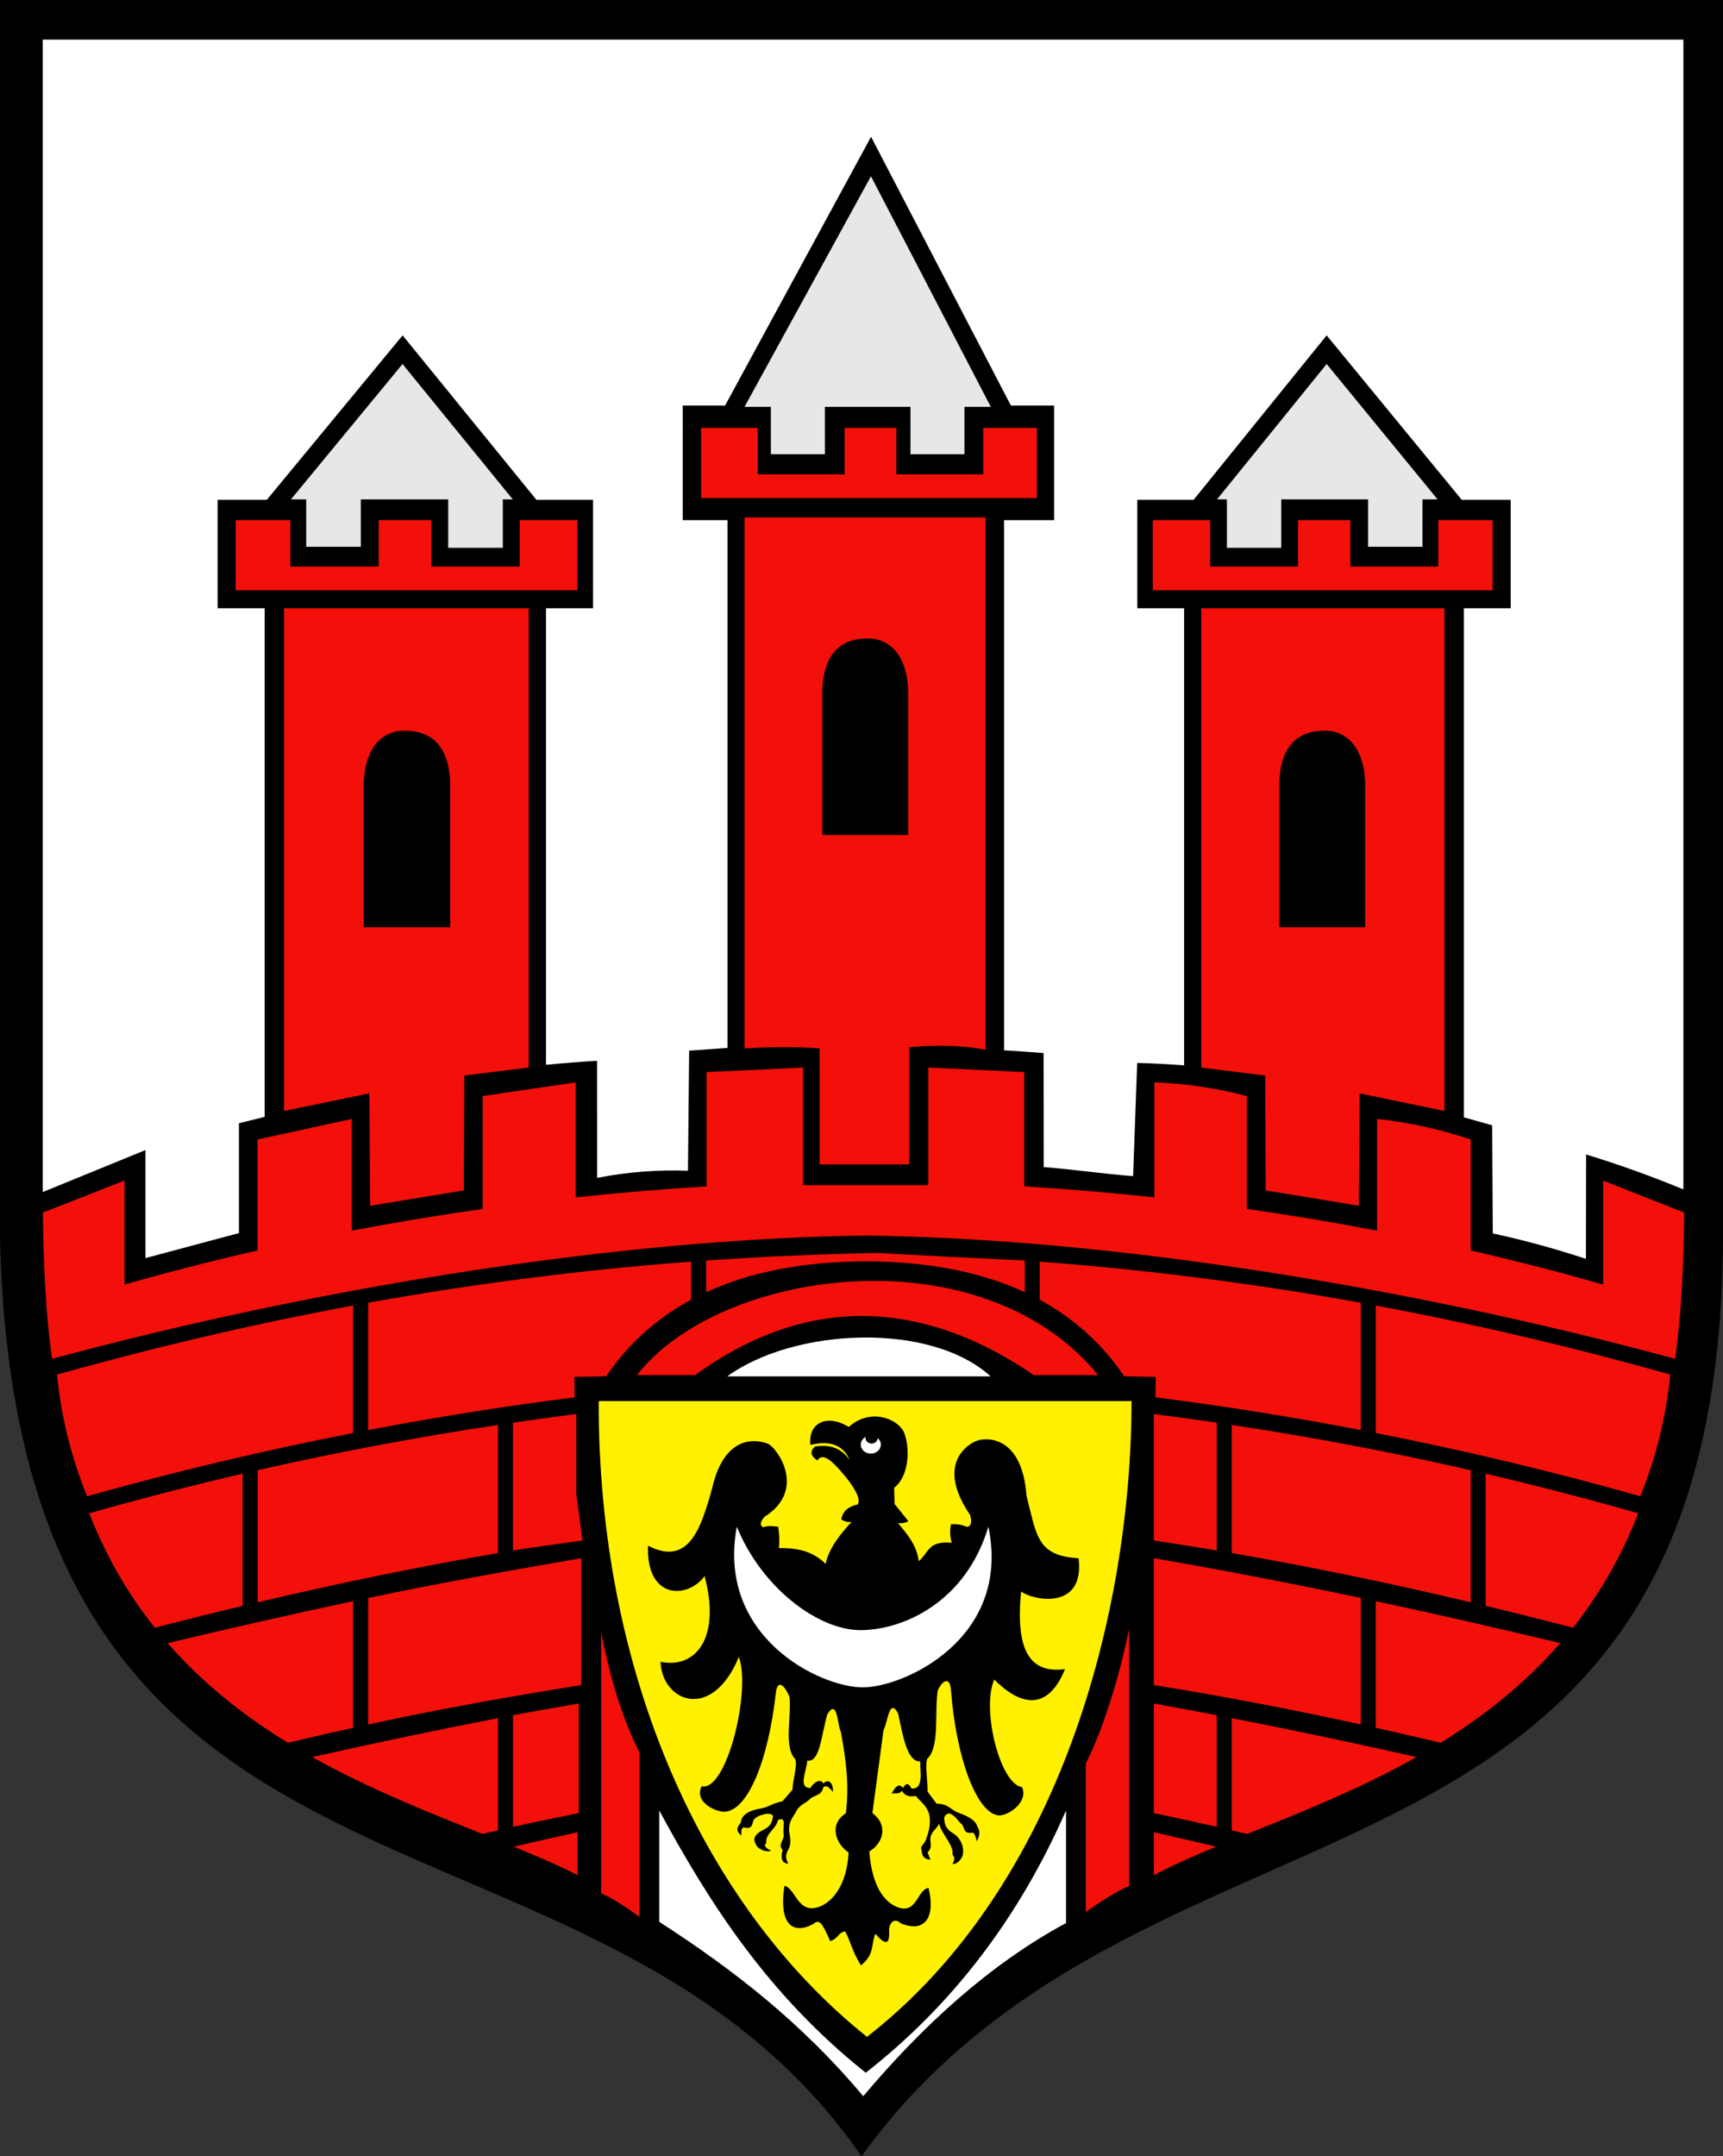
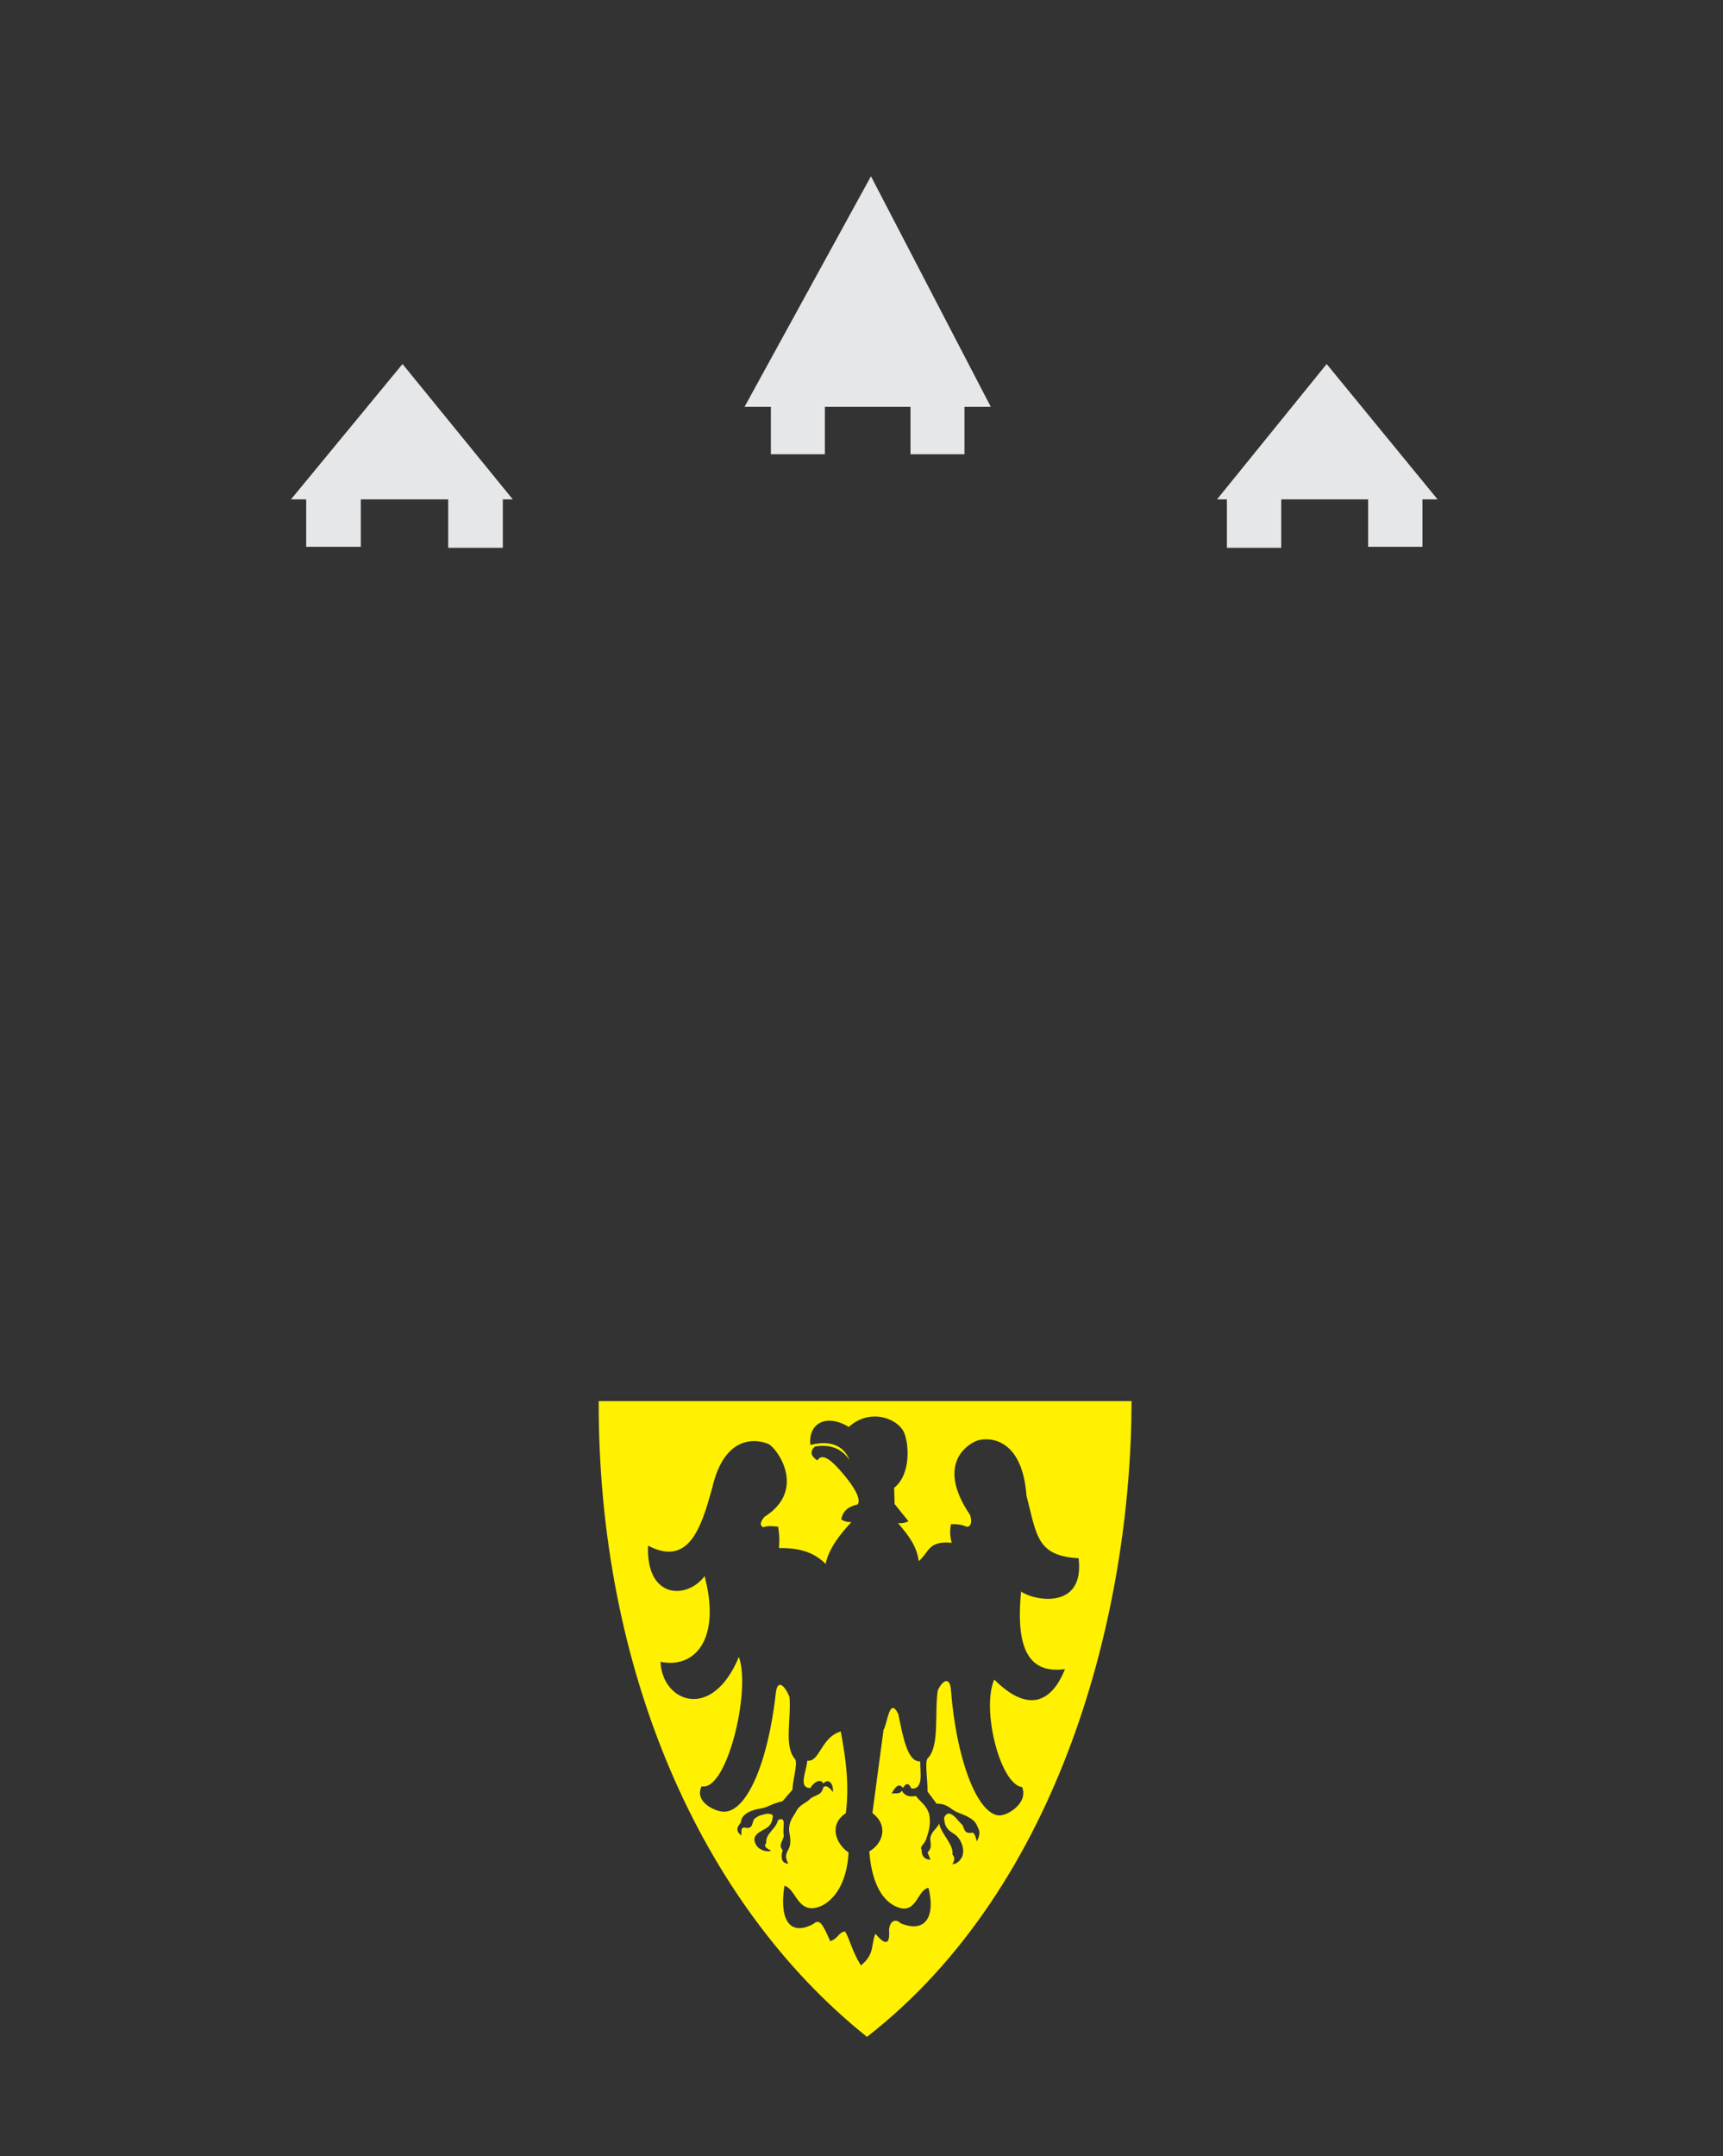
<svg xmlns="http://www.w3.org/2000/svg" xmlns:ns1="http://sodipodi.sourceforge.net/DTD/sodipodi-0.dtd" xmlns:ns2="http://www.inkscape.org/namespaces/inkscape" width="534.047" height="668.066" id="svg2" ns1:version="0.32" ns2:version="0.45.1" ns1:docname="POL Bolesławiec COA.svg" ns2:output_extension="org.inkscape.output.svg.inkscape" ns1:docbase="C:\Users\Mistrz\Desktop">
  <rect width="100%" height="100%" fill="#333333" stroke="none" />
  <ns1:namedview ns2:window-height="575" ns2:window-width="867" ns2:pageshadow="2" ns2:pageopacity="0.0" guidetolerance="10.0" gridtolerance="10.0" objecttolerance="10.0" borderopacity="1.0" bordercolor="#666666" pagecolor="#ffffff" id="base" ns2:zoom="0.56431552" ns2:cx="267.0235" ns2:cy="334.03299" ns2:window-x="224" ns2:window-y="99" ns2:current-layer="svg2" />
  <defs id="defs4">
    <marker id="ArrowEnd" viewBox="0 0 10 10" refX="0" refY="5" markerUnits="strokeWidth" markerWidth="4" markerHeight="3" orient="auto">
      <path d="M 0 0 L 10 5 L 0 10 z" id="path7" />
    </marker>
    <marker id="ArrowStart" viewBox="0 0 10 10" refX="10" refY="5" markerUnits="strokeWidth" markerWidth="4" markerHeight="3" orient="auto">
-       <path d="M 10 0 L 0 5 L 10 10 z" id="path10" />
-     </marker>
+       </marker>
  </defs>
-   <path id="path14" d="M 0,0 L 534.047,0 L 534.047,383.652 C 533.028,601.227 356.032,544.617 267.028,668.067 C 183.137,546.664 5.121,608.387 0.004,383.652 L 0.004,0" style="fill:#000000;fill-rule:evenodd;stroke:none" />
  <path id="path16" d="M 411.204,112.781 L 377.215,154.723 L 380.282,154.723 L 380.282,169.723 L 397.118,169.723 L 397.118,154.723 L 424.055,154.723 L 424.055,169.414 L 440.891,169.414 L 440.891,154.723 L 445.582,154.723 L 411.196,112.781 L 411.204,112.781 z M 230.778,126.047 L 238.938,126.047 L 238.938,140.738 L 255.672,140.738 L 255.672,126.047 L 282.204,126.047 L 282.204,140.738 L 298.938,140.738 L 298.938,126.047 L 307.098,126.047 L 269.954,54.613 L 230.77,126.047 L 230.778,126.047 z M 124.758,112.781 L 158.938,154.723 L 155.852,154.723 L 155.852,169.723 L 138.922,169.723 L 138.922,154.723 L 111.832,154.723 L 111.832,169.414 L 94.903,169.414 L 94.903,154.723 L 90.184,154.723 L 124.762,112.781" style="fill:#e6e7e8;fill-rule:evenodd;stroke:none" />
-   <path id="path18" d="M 178.942,161.152 L 161.086,161.152 L 161.086,175.539 L 133.692,175.539 L 133.692,161.152 L 117.375,161.152 L 117.375,175.539 L 89.977,175.539 L 89.977,161.152 L 73.047,161.152 L 73.047,182.887 L 178.95,182.887 L 178.95,161.152 L 178.942,161.152 z M 217.309,132.578 L 234.856,132.578 L 234.856,146.965 L 261.786,146.965 L 261.786,132.578 L 277.821,132.578 L 277.821,146.965 L 304.75,146.965 L 304.75,132.578 L 321.391,132.578 L 321.391,154.313 L 217.301,154.313 L 217.301,132.578 L 217.309,132.578 z M 357.321,161.152 L 375.075,161.152 L 375.075,175.539 L 402.317,175.539 L 402.317,161.152 L 418.543,161.152 L 418.543,175.539 L 445.789,175.539 L 445.789,161.152 L 462.625,161.152 L 462.625,182.887 L 357.313,182.887 L 357.313,161.152 L 357.321,161.152 z M 447.711,188.469 L 447.711,344.203 L 421.399,338.75 L 421.172,373.578 L 392.305,368.813 L 392.153,333.231 L 372.332,330.754 L 372.332,188.469 L 447.723,188.469 L 447.711,188.469 z M 396.508,287.285 L 423.141,287.285 L 423.141,242.59 C 422.684,230.039 416.102,226.367 410.743,226.367 C 404.469,226.367 396.969,228.816 396.508,242.59 L 396.508,287.285 z M 230.778,160.336 L 305.477,160.336 L 305.477,325.246 C 297.586,323.75 289.696,323.75 281.805,324.43 L 281.805,360.758 L 254.047,360.758 L 254.047,324.836 C 246.43,324.227 238.403,324.363 230.782,324.836 L 230.782,160.332 L 230.778,160.336 z M 254.864,258.711 L 281.496,258.711 L 281.496,214.016 C 281.039,201.465 274.457,197.793 269.098,197.793 C 262.825,197.793 255.325,200.238 254.864,214.016 L 254.864,258.711 z M 88.043,188.469 L 88.043,344.203 L 114.504,338.75 L 114.731,373.578 L 143.762,368.813 L 143.914,333.231 L 163.844,330.754 L 163.844,188.469 L 88.036,188.469 L 88.043,188.469 z M 139.536,287.285 L 112.754,287.285 L 112.754,242.59 C 113.215,230.039 119.832,226.367 125.223,226.367 C 131.532,226.367 139.075,228.816 139.536,242.59 L 139.536,287.285 z M 287.731,330.754 L 317.461,332.168 L 317.461,367.563 C 330.93,368.398 344.383,369.535 357.809,370.984 L 357.809,335.356 C 367.364,335.676 376.918,337.086 386.477,339.59 L 386.477,374.566 C 399.95,376.477 413.399,378.719 426.825,381.297 L 426.825,346.68 C 436.496,347.707 446.172,349.828 455.844,353.035 L 455.844,387.418 C 469.555,390.57 483.243,394.094 496.899,397.996 L 496.899,365.789 L 522.028,375.695 C 521.852,391.18 521.262,406.457 519.2,421 C 435.879,398.371 342.653,383.688 268.372,382.813 C 193.676,383.688 99.93,398.371 16.145,421 C 14.07,406.461 13.477,391.184 13.301,375.695 L 38.57,365.789 L 38.57,397.996 C 52.305,394.094 66.066,390.57 79.856,387.418 L 79.856,353.035 L 109.039,346.68 L 109.039,381.297 C 122.539,378.719 136.063,376.481 149.61,374.566 L 149.61,339.59 L 178.438,335.356 L 178.438,370.984 C 191.938,369.535 205.465,368.398 219.012,367.563 L 219.012,332.168 L 248.907,330.754 L 248.907,367.207 L 287.715,367.207 L 287.715,330.754 L 287.731,330.754 z M 179.008,567.68 L 179.008,580.977 C 173.235,577.953 166.305,575.074 159.235,572.148 C 165.696,570.621 172.543,569.129 179.008,567.68 z M 357.637,567.68 L 357.637,580.977 C 363.379,577.953 369.891,575.074 376.922,572.148 C 370.496,570.621 364.067,569.129 357.637,567.68 z M 357.637,527.801 L 357.637,561.75 C 364.141,563.109 370.645,564.527 377.145,566.012 L 377.145,531.422 C 370.641,530.176 364.141,528.969 357.637,527.801 z M 381.774,567.082 C 383.372,567.453 384.973,567.828 386.575,568.207 C 402.942,561.606 421.297,554.363 439.016,544.387 C 419.938,540.082 400.856,536.035 381.774,532.324 L 381.774,567.086 L 381.774,567.082 z M 357.637,482.777 L 357.637,522.074 C 379.02,525.5 400.403,529.609 421.789,534.285 L 421.789,495.098 C 400.407,490.59 379.024,486.449 357.637,482.777 z M 426.418,535.313 C 433.125,536.801 439.836,538.352 446.543,539.953 C 459.86,531.731 472.594,521.75 483.59,509.09 C 464.532,504.516 445.477,500.156 426.414,496.09 L 426.414,535.316 L 426.418,535.313 z M 357.637,438.117 L 357.637,477.293 C 364.137,478.258 370.641,479.293 377.145,480.383 L 377.145,440.785 C 370.68,439.836 364.176,438.945 357.637,438.113 L 357.637,438.117 z M 381.774,481.18 C 406.465,485.441 431.157,490.578 455.848,496.422 L 455.848,455.512 C 431.688,449.992 407.004,445.301 381.774,441.484 L 381.774,481.18 z M 460.481,497.527 C 469.504,499.695 478.528,501.957 487.555,504.301 C 495.532,494.219 502.442,482.547 507.766,468.871 C 492.231,464.418 476.465,460.316 460.481,456.586 L 460.481,497.527 z M 508.43,463.578 C 513.172,451.844 516.368,439.332 517.688,425.883 C 485.985,416.957 455.657,409.938 426.418,404.492 L 426.418,443.984 C 453.731,449.348 481.336,455.895 508.426,463.582 L 508.43,463.578 z M 421.789,403.637 C 387.258,397.379 354.239,393.313 322.254,390.895 L 322.254,402.68 C 332.911,408.469 341.641,416.375 348.446,426.402 L 358.215,426.594 L 358.137,432.934 C 378.875,435.547 400.223,438.938 421.786,443.074 L 421.786,403.629 L 421.789,403.637 z M 317.622,390.555 C 314.414,390.328 272.403,388.367 272.403,388.184 L 264.387,388.367 C 249.414,388.762 234.258,389.469 218.872,390.555 L 218.872,400.352 C 232.528,394.055 249.032,390.871 268.387,390.801 C 287.629,390.867 304.047,394.055 317.629,400.352 L 317.629,390.555 L 317.622,390.555 z M 179.391,527.801 L 179.391,561.75 C 172.848,563.109 165.543,564.527 159.008,566.012 L 159.008,531.422 C 165.547,530.176 172.852,528.969 179.391,527.801 z M 154.348,567.082 C 152.743,567.453 151.133,567.828 149.524,568.207 C 133.067,561.606 114.61,554.363 96.789,544.387 C 115.977,540.082 135.164,536.035 154.352,532.324 L 154.352,567.086 L 154.348,567.082 z M 180.157,482.777 L 180.157,522.074 C 158.653,525.5 135.618,529.609 114.114,534.285 L 114.114,495.098 C 135.618,490.59 158.653,486.449 180.157,482.777 z M 109.457,535.313 C 102.715,536.801 95.965,538.352 89.219,539.953 C 75.829,531.731 63.023,521.75 51.965,509.09 C 71.125,504.516 90.293,500.156 109.457,496.09 L 109.457,535.316 L 109.457,535.313 z M 178.625,438.117 L 178.625,462.836 L 180.539,477.289 C 174,478.254 165.547,479.289 159.004,480.379 L 159.004,440.781 C 165.504,439.832 172.047,438.941 178.622,438.109 L 178.625,438.117 z M 154.348,481.18 C 129.52,485.441 104.692,490.578 79.864,496.422 L 79.864,455.512 C 104.161,449.992 128.981,445.301 154.348,441.484 L 154.348,481.18 z M 75.204,497.527 C 66.129,499.695 57.055,501.957 47.977,504.301 C 39.957,494.219 33.008,482.547 27.652,468.871 C 43.277,464.418 59.125,460.316 75.204,456.586 L 75.204,497.527 z M 26.988,463.578 C 22.219,451.844 19.008,439.332 17.68,425.883 C 49.562,416.957 80.055,409.938 109.457,404.492 L 109.457,443.984 C 81.993,449.348 54.23,455.895 26.988,463.582 L 26.988,463.578 z M 114.114,403.637 C 148.836,397.379 182.043,393.313 214.207,390.895 L 214.207,402.68 C 203.493,408.469 194.711,416.375 187.868,426.402 L 178.039,426.594 L 178.118,432.934 C 157.266,435.547 135.797,438.938 114.114,443.074 L 114.114,403.629 L 114.114,403.637 z M 186.329,586.621 C 190.286,588.277 194.246,591.09 198.207,593.902 L 198.207,542.934 C 192.524,531.695 188.946,519.051 186.329,505.762 L 186.329,586.621 z M 349.965,584.32 C 346.004,585.977 340.516,589.555 336.555,592.367 L 336.555,546.383 C 342.239,535.145 347.348,517.898 349.965,504.613 L 349.965,584.324 L 349.965,584.32 z M 197.442,426.051 L 215.45,426.051 C 254.7,397.5 291.426,406.133 320.45,426.051 L 340.375,426.051 C 304.016,381.641 223.036,393.012 197.434,426.051" style="fill:#f3100a;fill-rule:evenodd;stroke:none;fill-opacity:1" />
-   <path id="path20" d="M 13.207,12.277 L 521.77,12.277 L 521.77,368.512 C 511.719,364.359 501.668,360.754 491.614,357.688 L 491.555,390.016 C 481.934,386.848 472.313,384.227 462.688,382.148 L 462.504,348.648 C 459.606,347.813 456.68,346.988 453.731,346.18 L 453.731,188.469 L 468.239,188.469 L 468.239,154.844 L 453.055,154.844 L 411.204,103.906 L 369.969,154.844 L 352.508,154.844 L 352.508,188.469 L 367.02,188.469 L 367.02,330.063 C 362.125,329.695 357.27,329.445 352.473,329.328 L 351.207,364.391 C 341.832,363.699 332.864,362.297 323.493,361.606 L 323.461,326.258 C 319.379,325.949 315.293,325.664 311.207,325.406 L 311.207,161.16 L 326.719,161.16 L 326.719,125.648 L 313.329,125.648 L 269.985,42.379 L 224.739,125.648 L 211.618,125.648 L 211.618,161.16 L 225.496,161.16 L 225.496,324.68 C 225.262,324.691 225.028,324.703 224.789,324.719 L 213.602,325.524 L 213.231,362.723 C 203.848,362.371 194.465,363.109 185.082,364.934 L 185.071,328.656 C 179.672,328.984 174.399,329.402 169.227,329.906 L 169.227,188.473 L 183.817,188.473 L 183.817,154.848 L 166.258,154.848 L 124.793,103.91 L 82.707,154.848 L 67.438,154.848 L 67.438,188.473 L 82.028,188.473 L 82.028,346.031 C 79.399,346.676 76.746,347.336 74.059,348.008 L 74.063,382.039 L 45.082,389.793 L 45.082,356.324 L 13.242,369.332 L 13.242,12.281 L 13.207,12.277 z M 306.356,473.004 C 313.543,507.785 280.039,522.793 267.45,522.793 C 254.047,522.793 222.004,507.109 228.379,473.004 C 236.145,492.098 253.688,505.059 266.684,505.059 C 279.68,505.059 299.27,496.648 306.356,473.004 z M 272.039,445.555 C 272.641,446.063 273.024,446.785 273.024,447.586 C 273.024,449.121 271.625,450.371 269.907,450.371 C 268.192,450.371 266.793,449.121 266.793,447.586 C 266.793,446.578 267.399,445.688 268.305,445.195 C 268.282,445.305 268.27,445.418 268.27,445.535 C 268.27,446.481 269.118,447.254 270.157,447.254 C 271.188,447.254 272.028,446.492 272.039,445.555 z M 204.34,560.945 C 220.071,590.024 238.266,618.227 268.336,642.188 C 295.161,621.238 315.856,594.16 330.414,560.945 L 330.414,595.816 C 306.848,608.523 286.024,627.555 267.567,649.465 C 248.344,626.535 227.012,610.059 204.336,595.434 L 204.336,560.945 L 204.34,560.945 z M 225.418,426.434 C 246.11,411.422 288.266,409.379 307.043,426.434 L 225.418,426.434" style="fill:#ffffff;fill-rule:evenodd;stroke:none" />
-   <path id="path22" d="M 185.563,434.098 L 350.731,434.098 C 350.622,499.274 328.922,584.242 268.723,631.074 C 217.071,589.801 185.356,517.145 185.567,434.098 L 185.563,434.098 z M 277.258,465.957 L 281.575,471.316 C 280.5,471.863 279.422,472.047 278.348,471.863 C 281.184,475.336 284.157,478.719 284.758,483.684 C 288.067,480.898 287.598,477.316 294.989,478 C 294.395,475.828 294.383,474.16 294.762,472.231 C 296.457,472.172 298.079,472.332 299.536,473 C 300.461,473.246 301.567,472.219 300.672,469.363 C 289.809,453.379 300.211,447.254 302.942,446.328 C 306.039,445.285 316.809,444.965 318.172,463.453 C 321.368,475.758 321.317,482.063 334.313,482.777 C 336.313,499.266 319.879,495.762 316.493,493.082 C 314.668,511.555 319.317,518.574 330.09,517.148 C 325.766,527.922 318.34,530.531 308.172,520.371 C 304.125,529.539 309.989,552.859 316.809,553.699 C 318.848,558.688 312.004,562.828 309.375,562.457 C 302.664,561.52 296.368,544.656 294.758,523.688 C 294.493,519.766 292.489,520.039 290.668,523.688 C 289.594,530.746 291.344,541.188 287.442,544.875 C 286.637,546.473 287.563,551.723 287.485,555.059 L 290.301,558.832 C 293.938,558.824 294.551,560.656 296.914,561.57 C 299.594,562.606 302.223,563.606 302.985,566.008 C 304,567.508 303.485,569.008 302.805,570.512 C 302.461,569.606 302.387,568.512 301.582,567.785 C 298.274,568.426 299.161,565.969 297.946,565.059 C 296.735,564 296.071,562.481 294.309,561.879 C 293.414,561.742 292.336,562.875 292.719,563.922 C 292.774,565.648 293.684,567.016 295.446,568.012 C 298.469,569.856 299.211,573.895 297.946,575.738 C 297.161,576.953 296.25,577.559 295.219,577.555 C 295.766,576.57 296.133,575.586 295.219,574.602 C 295.711,571.555 291.551,567.961 291.129,565.008 C 290.129,566.844 289.036,567.125 288.403,569.145 C 288.102,570.734 289.254,572.328 287.496,573.918 L 288.403,576.188 C 286.696,576.117 285.68,575.254 285.676,573.234 C 284.93,571.781 286.735,571.602 287.266,569.145 C 288.176,566.723 288.496,564.297 287.946,561.871 C 286.95,559.051 285.219,558.234 283.856,556.418 C 281.809,556.859 280.372,556.332 279.539,554.828 C 278.754,556.043 277.422,555.434 276.36,555.734 C 277.524,553.441 278.692,552.363 279.86,553.961 C 280.887,552.258 281.707,552.441 282.496,554.141 C 286.414,554.438 285.137,548.898 285.223,545.731 C 281.243,545.926 279.903,538.207 278.403,530.953 C 275.61,525.594 275.098,534.012 273.856,535.953 L 270.403,561.734 C 275.457,565.527 273.715,571.168 269.442,573.617 C 270.254,584.363 274.004,588.938 277.528,590.609 C 284.204,593.774 284.172,585.41 287.797,584.922 C 290.016,593.895 286.774,599.043 279.18,595.891 C 277.317,594.027 275.34,595.629 275.598,598.688 C 275.746,602.754 274.106,602.453 271.344,599.133 C 269.891,602.449 271.235,605.438 266.836,608.934 C 263.981,604.309 263.516,601.051 261.926,598.391 C 259.817,598.715 259.93,600.539 257.336,601.43 C 254.911,595.992 254.067,594.375 252.071,596.102 C 245.157,599.832 241.407,595.348 243.133,584.281 C 246.711,585.027 247.211,593.371 254.102,590.699 C 257.739,589.289 262.442,584.496 263.024,573.961 C 258.938,571.207 256.852,565.203 262.168,561.785 C 263.293,552.926 262.176,544.977 260.598,536.457 C 259.504,534.434 259.606,525.996 256.43,531.141 C 254.411,538.266 254.157,545.992 250.2,545.508 C 250.059,548.676 247.239,553.981 251.168,553.969 C 252.075,552.328 254.297,550.813 255.2,552.586 C 256.477,551.078 258.325,551.984 258.18,555.242 C 256.891,553.469 255.895,553.09 255.2,553.727 C 254.645,556.176 253.168,555.969 251.286,557.148 C 249.793,558.863 247.758,558.914 246.555,561.66 C 245.204,563.656 244.079,565.465 244.809,568.582 C 245.157,571.07 244.922,572.141 244.075,573.535 C 243.418,575.039 243.481,575.578 244.301,577.422 C 242.297,577.27 241.895,575.711 242.59,573.195 C 240.95,571.481 243.102,570.106 242.914,568.496 C 242.43,566.438 244.016,562.531 241.129,563.918 C 240.496,566.832 237.223,567.965 237.493,571.039 C 236.508,571.953 237.684,572.836 239.047,573.352 C 237.516,574.035 235.133,572.992 234.434,571.723 C 233.305,569.793 233.582,568.477 236.727,566.856 C 238.555,565.988 239.309,564.82 239.489,563.102 C 239.946,562.086 238.45,561.887 237.547,561.961 C 235.75,562.434 235.356,562.379 234.071,563.352 C 232.797,564.168 233.883,567.07 230.625,566.188 C 229.391,566.473 230,567.555 229.715,568.691 C 227.879,567.02 228.485,566.117 229.61,564.695 C 229.778,561.977 232.891,560.777 235.731,560.332 C 238.153,559.953 238.899,558.887 242.524,558.078 L 245.61,554.52 C 245.774,551.191 247.207,546.781 246.52,545.125 C 242.891,541.168 245.274,532.906 244.715,525.785 C 243.168,522.012 241.063,520.328 240.508,524.223 C 238.063,546.375 231.36,561.559 224.25,561.32 C 221.602,561.234 215.075,558.266 217.473,553.438 C 225.254,555.164 232.836,523.805 229.016,513.356 C 220.672,533.508 205.223,527.324 204.731,514.871 C 215.368,517.07 223.559,507.883 218.395,488.313 C 213.055,495.547 200.204,495.566 200.864,478.891 C 213.496,485.453 217.321,473.469 220.77,460.918 C 224.739,443.844 235.079,446.082 238.09,447.352 C 240.746,448.469 250.301,461.539 236.911,469.984 C 236.188,470.992 235.067,472.227 236.516,473.188 C 238.016,472.629 239.516,472.836 241.204,473.02 C 241.442,474.973 241.684,476.254 241.442,479.645 C 248.86,479.5 252.817,481.52 255.914,484.535 C 256.872,479.629 260.844,474.824 263.926,471.563 C 262.84,471.664 261.782,471.406 260.746,470.785 C 261.266,467.891 263.278,466.668 265.825,466.133 C 267.118,464.359 264.305,460.16 261.372,456.688 C 258.246,452.992 255.024,449.758 253.336,452.492 C 251.231,451.059 250.977,449.625 252.579,448.188 C 258.239,447.195 261.414,449.598 263.336,452.363 C 261.231,447.32 256.672,446.309 251.188,447.68 C 250.411,441.078 256.059,437.828 263.086,442.109 C 269.536,436.266 277.856,439.34 280.028,443.461 C 281.715,446.664 282.582,456.652 277.137,460.969 L 277.289,465.938" style="fill:#fff100;fill-rule:evenodd;stroke:none" />
+   <path id="path22" d="M 185.563,434.098 L 350.731,434.098 C 350.622,499.274 328.922,584.242 268.723,631.074 C 217.071,589.801 185.356,517.145 185.567,434.098 L 185.563,434.098 z M 277.258,465.957 L 281.575,471.316 C 280.5,471.863 279.422,472.047 278.348,471.863 C 281.184,475.336 284.157,478.719 284.758,483.684 C 288.067,480.898 287.598,477.316 294.989,478 C 294.395,475.828 294.383,474.16 294.762,472.231 C 296.457,472.172 298.079,472.332 299.536,473 C 300.461,473.246 301.567,472.219 300.672,469.363 C 289.809,453.379 300.211,447.254 302.942,446.328 C 306.039,445.285 316.809,444.965 318.172,463.453 C 321.368,475.758 321.317,482.063 334.313,482.777 C 336.313,499.266 319.879,495.762 316.493,493.082 C 314.668,511.555 319.317,518.574 330.09,517.148 C 325.766,527.922 318.34,530.531 308.172,520.371 C 304.125,529.539 309.989,552.859 316.809,553.699 C 318.848,558.688 312.004,562.828 309.375,562.457 C 302.664,561.52 296.368,544.656 294.758,523.688 C 294.493,519.766 292.489,520.039 290.668,523.688 C 289.594,530.746 291.344,541.188 287.442,544.875 C 286.637,546.473 287.563,551.723 287.485,555.059 L 290.301,558.832 C 293.938,558.824 294.551,560.656 296.914,561.57 C 299.594,562.606 302.223,563.606 302.985,566.008 C 304,567.508 303.485,569.008 302.805,570.512 C 302.461,569.606 302.387,568.512 301.582,567.785 C 298.274,568.426 299.161,565.969 297.946,565.059 C 296.735,564 296.071,562.481 294.309,561.879 C 293.414,561.742 292.336,562.875 292.719,563.922 C 292.774,565.648 293.684,567.016 295.446,568.012 C 298.469,569.856 299.211,573.895 297.946,575.738 C 297.161,576.953 296.25,577.559 295.219,577.555 C 295.766,576.57 296.133,575.586 295.219,574.602 C 295.711,571.555 291.551,567.961 291.129,565.008 C 290.129,566.844 289.036,567.125 288.403,569.145 C 288.102,570.734 289.254,572.328 287.496,573.918 L 288.403,576.188 C 286.696,576.117 285.68,575.254 285.676,573.234 C 284.93,571.781 286.735,571.602 287.266,569.145 C 288.176,566.723 288.496,564.297 287.946,561.871 C 286.95,559.051 285.219,558.234 283.856,556.418 C 281.809,556.859 280.372,556.332 279.539,554.828 C 278.754,556.043 277.422,555.434 276.36,555.734 C 277.524,553.441 278.692,552.363 279.86,553.961 C 280.887,552.258 281.707,552.441 282.496,554.141 C 286.414,554.438 285.137,548.898 285.223,545.731 C 281.243,545.926 279.903,538.207 278.403,530.953 C 275.61,525.594 275.098,534.012 273.856,535.953 L 270.403,561.734 C 275.457,565.527 273.715,571.168 269.442,573.617 C 270.254,584.363 274.004,588.938 277.528,590.609 C 284.204,593.774 284.172,585.41 287.797,584.922 C 290.016,593.895 286.774,599.043 279.18,595.891 C 277.317,594.027 275.34,595.629 275.598,598.688 C 275.746,602.754 274.106,602.453 271.344,599.133 C 269.891,602.449 271.235,605.438 266.836,608.934 C 263.981,604.309 263.516,601.051 261.926,598.391 C 259.817,598.715 259.93,600.539 257.336,601.43 C 254.911,595.992 254.067,594.375 252.071,596.102 C 245.157,599.832 241.407,595.348 243.133,584.281 C 246.711,585.027 247.211,593.371 254.102,590.699 C 257.739,589.289 262.442,584.496 263.024,573.961 C 258.938,571.207 256.852,565.203 262.168,561.785 C 263.293,552.926 262.176,544.977 260.598,536.457 C 254.411,538.266 254.157,545.992 250.2,545.508 C 250.059,548.676 247.239,553.981 251.168,553.969 C 252.075,552.328 254.297,550.813 255.2,552.586 C 256.477,551.078 258.325,551.984 258.18,555.242 C 256.891,553.469 255.895,553.09 255.2,553.727 C 254.645,556.176 253.168,555.969 251.286,557.148 C 249.793,558.863 247.758,558.914 246.555,561.66 C 245.204,563.656 244.079,565.465 244.809,568.582 C 245.157,571.07 244.922,572.141 244.075,573.535 C 243.418,575.039 243.481,575.578 244.301,577.422 C 242.297,577.27 241.895,575.711 242.59,573.195 C 240.95,571.481 243.102,570.106 242.914,568.496 C 242.43,566.438 244.016,562.531 241.129,563.918 C 240.496,566.832 237.223,567.965 237.493,571.039 C 236.508,571.953 237.684,572.836 239.047,573.352 C 237.516,574.035 235.133,572.992 234.434,571.723 C 233.305,569.793 233.582,568.477 236.727,566.856 C 238.555,565.988 239.309,564.82 239.489,563.102 C 239.946,562.086 238.45,561.887 237.547,561.961 C 235.75,562.434 235.356,562.379 234.071,563.352 C 232.797,564.168 233.883,567.07 230.625,566.188 C 229.391,566.473 230,567.555 229.715,568.691 C 227.879,567.02 228.485,566.117 229.61,564.695 C 229.778,561.977 232.891,560.777 235.731,560.332 C 238.153,559.953 238.899,558.887 242.524,558.078 L 245.61,554.52 C 245.774,551.191 247.207,546.781 246.52,545.125 C 242.891,541.168 245.274,532.906 244.715,525.785 C 243.168,522.012 241.063,520.328 240.508,524.223 C 238.063,546.375 231.36,561.559 224.25,561.32 C 221.602,561.234 215.075,558.266 217.473,553.438 C 225.254,555.164 232.836,523.805 229.016,513.356 C 220.672,533.508 205.223,527.324 204.731,514.871 C 215.368,517.07 223.559,507.883 218.395,488.313 C 213.055,495.547 200.204,495.566 200.864,478.891 C 213.496,485.453 217.321,473.469 220.77,460.918 C 224.739,443.844 235.079,446.082 238.09,447.352 C 240.746,448.469 250.301,461.539 236.911,469.984 C 236.188,470.992 235.067,472.227 236.516,473.188 C 238.016,472.629 239.516,472.836 241.204,473.02 C 241.442,474.973 241.684,476.254 241.442,479.645 C 248.86,479.5 252.817,481.52 255.914,484.535 C 256.872,479.629 260.844,474.824 263.926,471.563 C 262.84,471.664 261.782,471.406 260.746,470.785 C 261.266,467.891 263.278,466.668 265.825,466.133 C 267.118,464.359 264.305,460.16 261.372,456.688 C 258.246,452.992 255.024,449.758 253.336,452.492 C 251.231,451.059 250.977,449.625 252.579,448.188 C 258.239,447.195 261.414,449.598 263.336,452.363 C 261.231,447.32 256.672,446.309 251.188,447.68 C 250.411,441.078 256.059,437.828 263.086,442.109 C 269.536,436.266 277.856,439.34 280.028,443.461 C 281.715,446.664 282.582,456.652 277.137,460.969 L 277.289,465.938" style="fill:#fff100;fill-rule:evenodd;stroke:none" />
</svg>